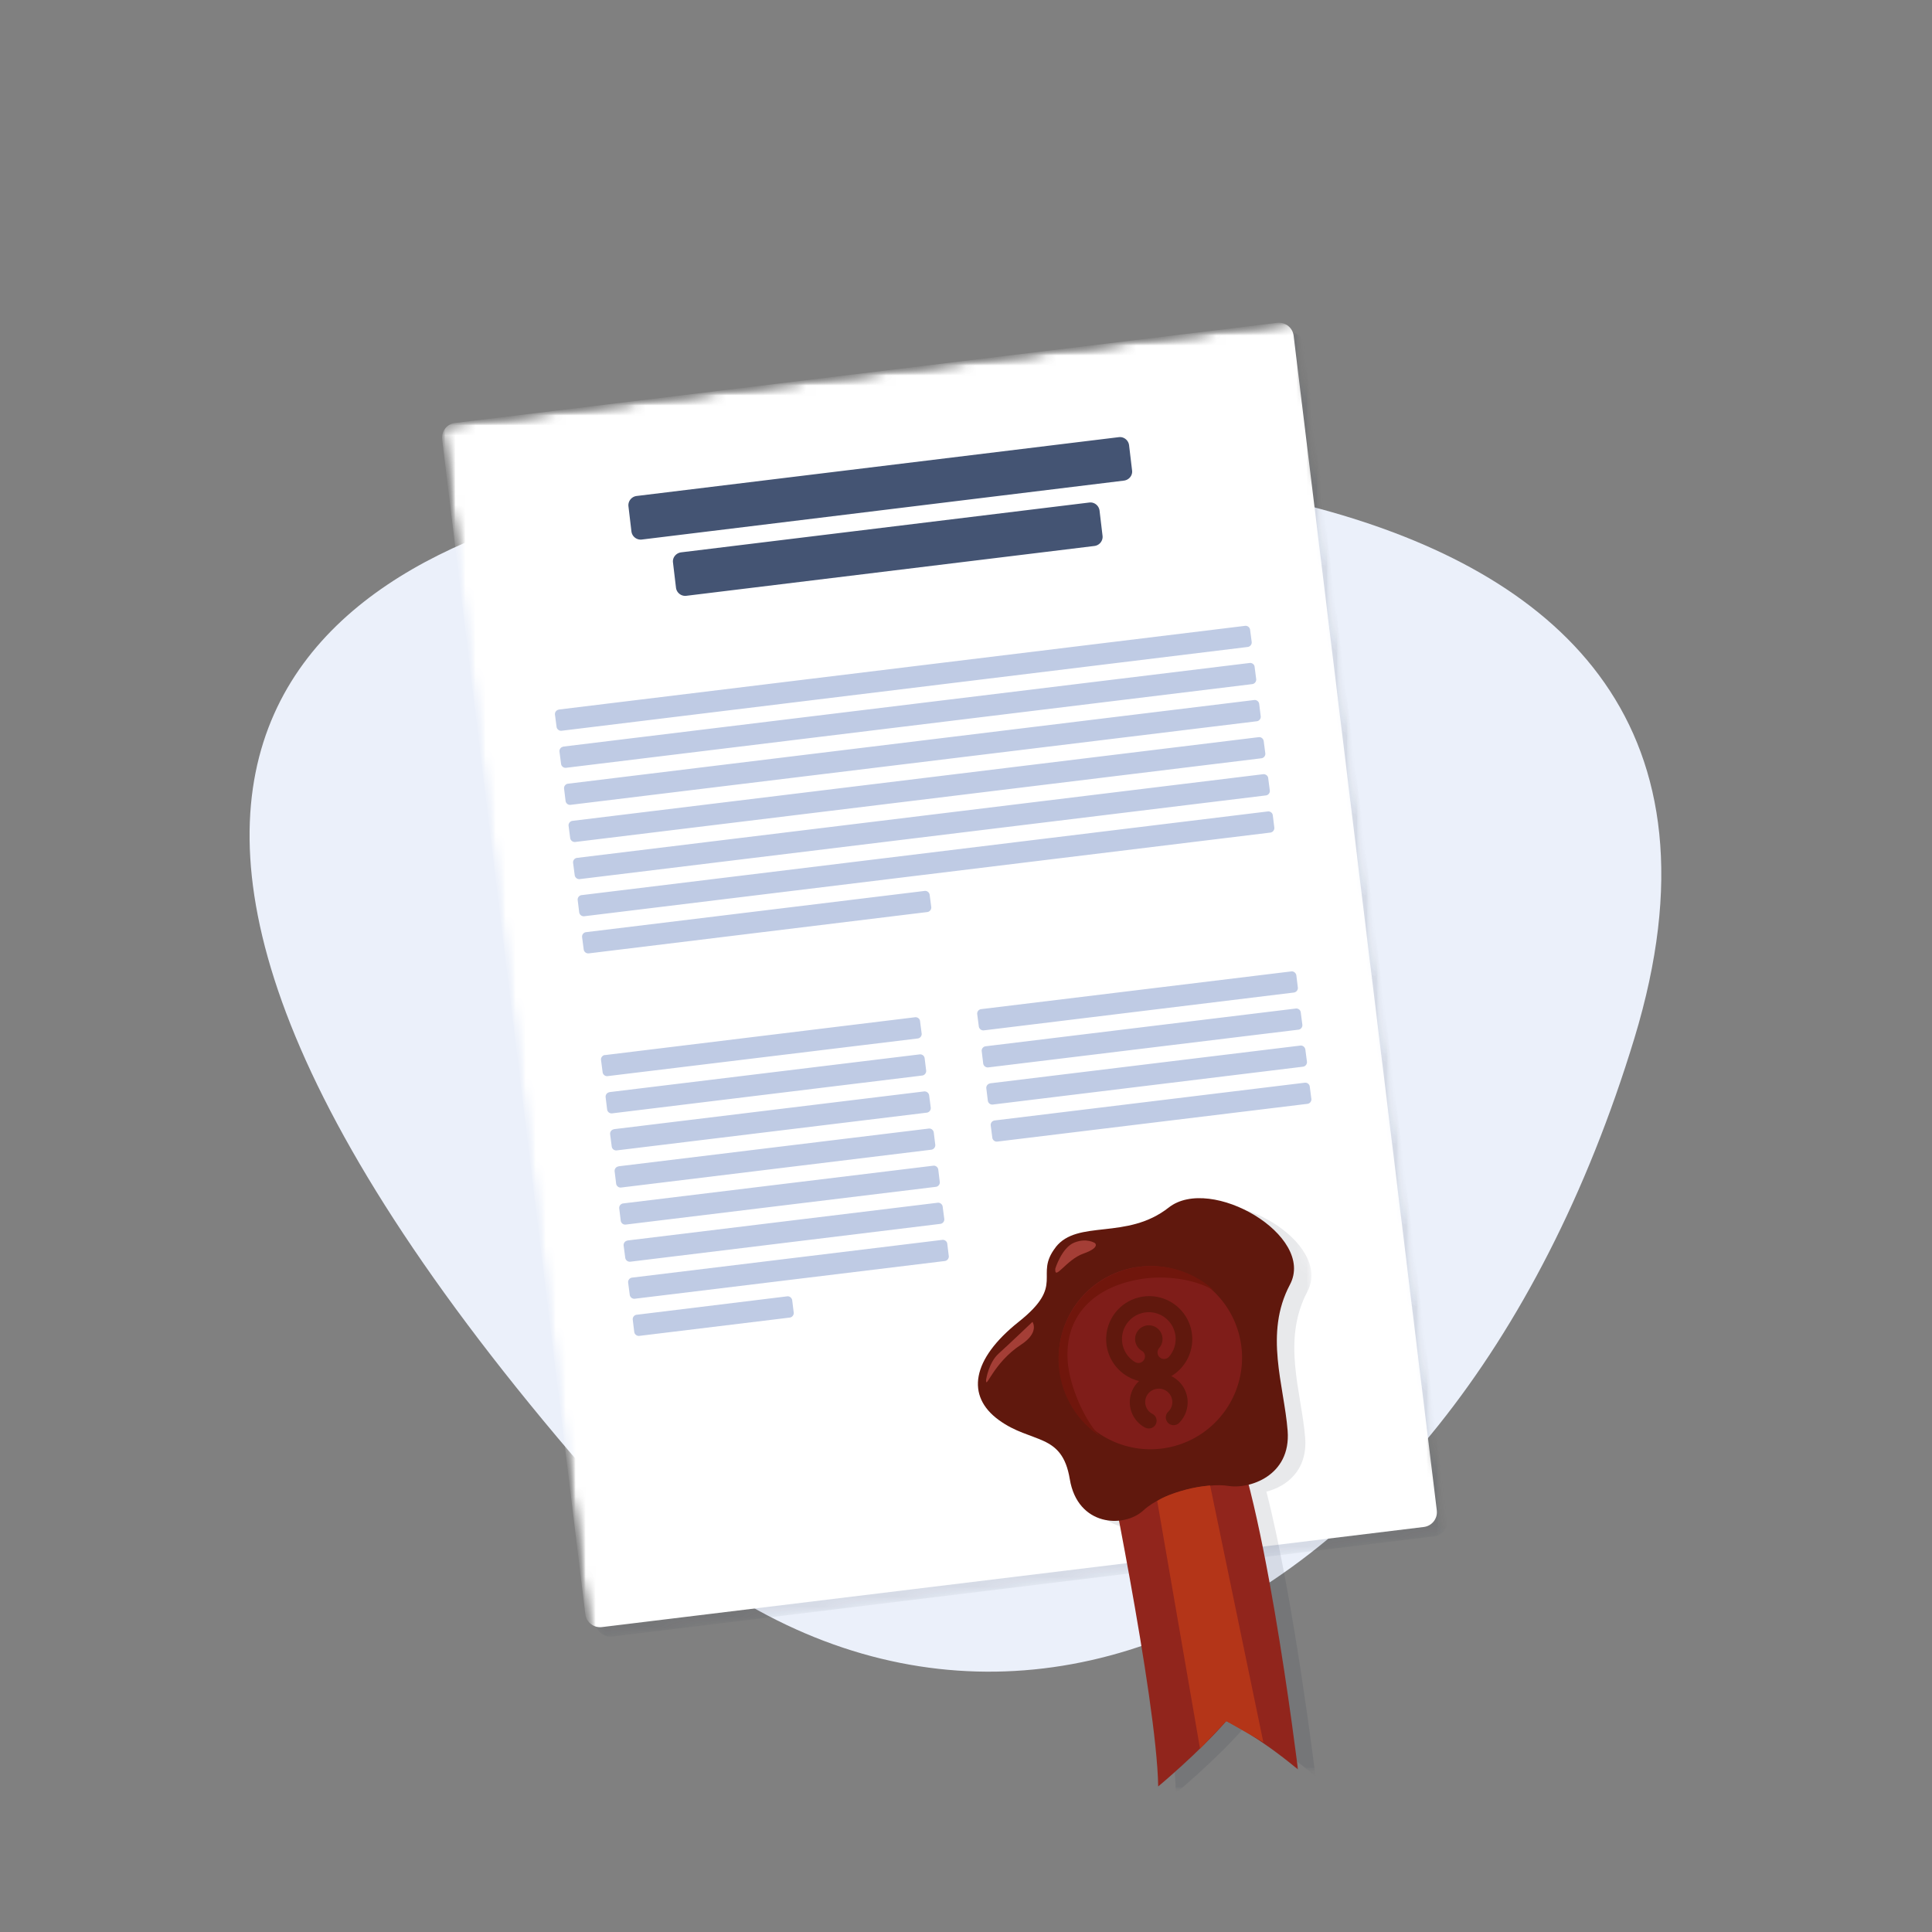
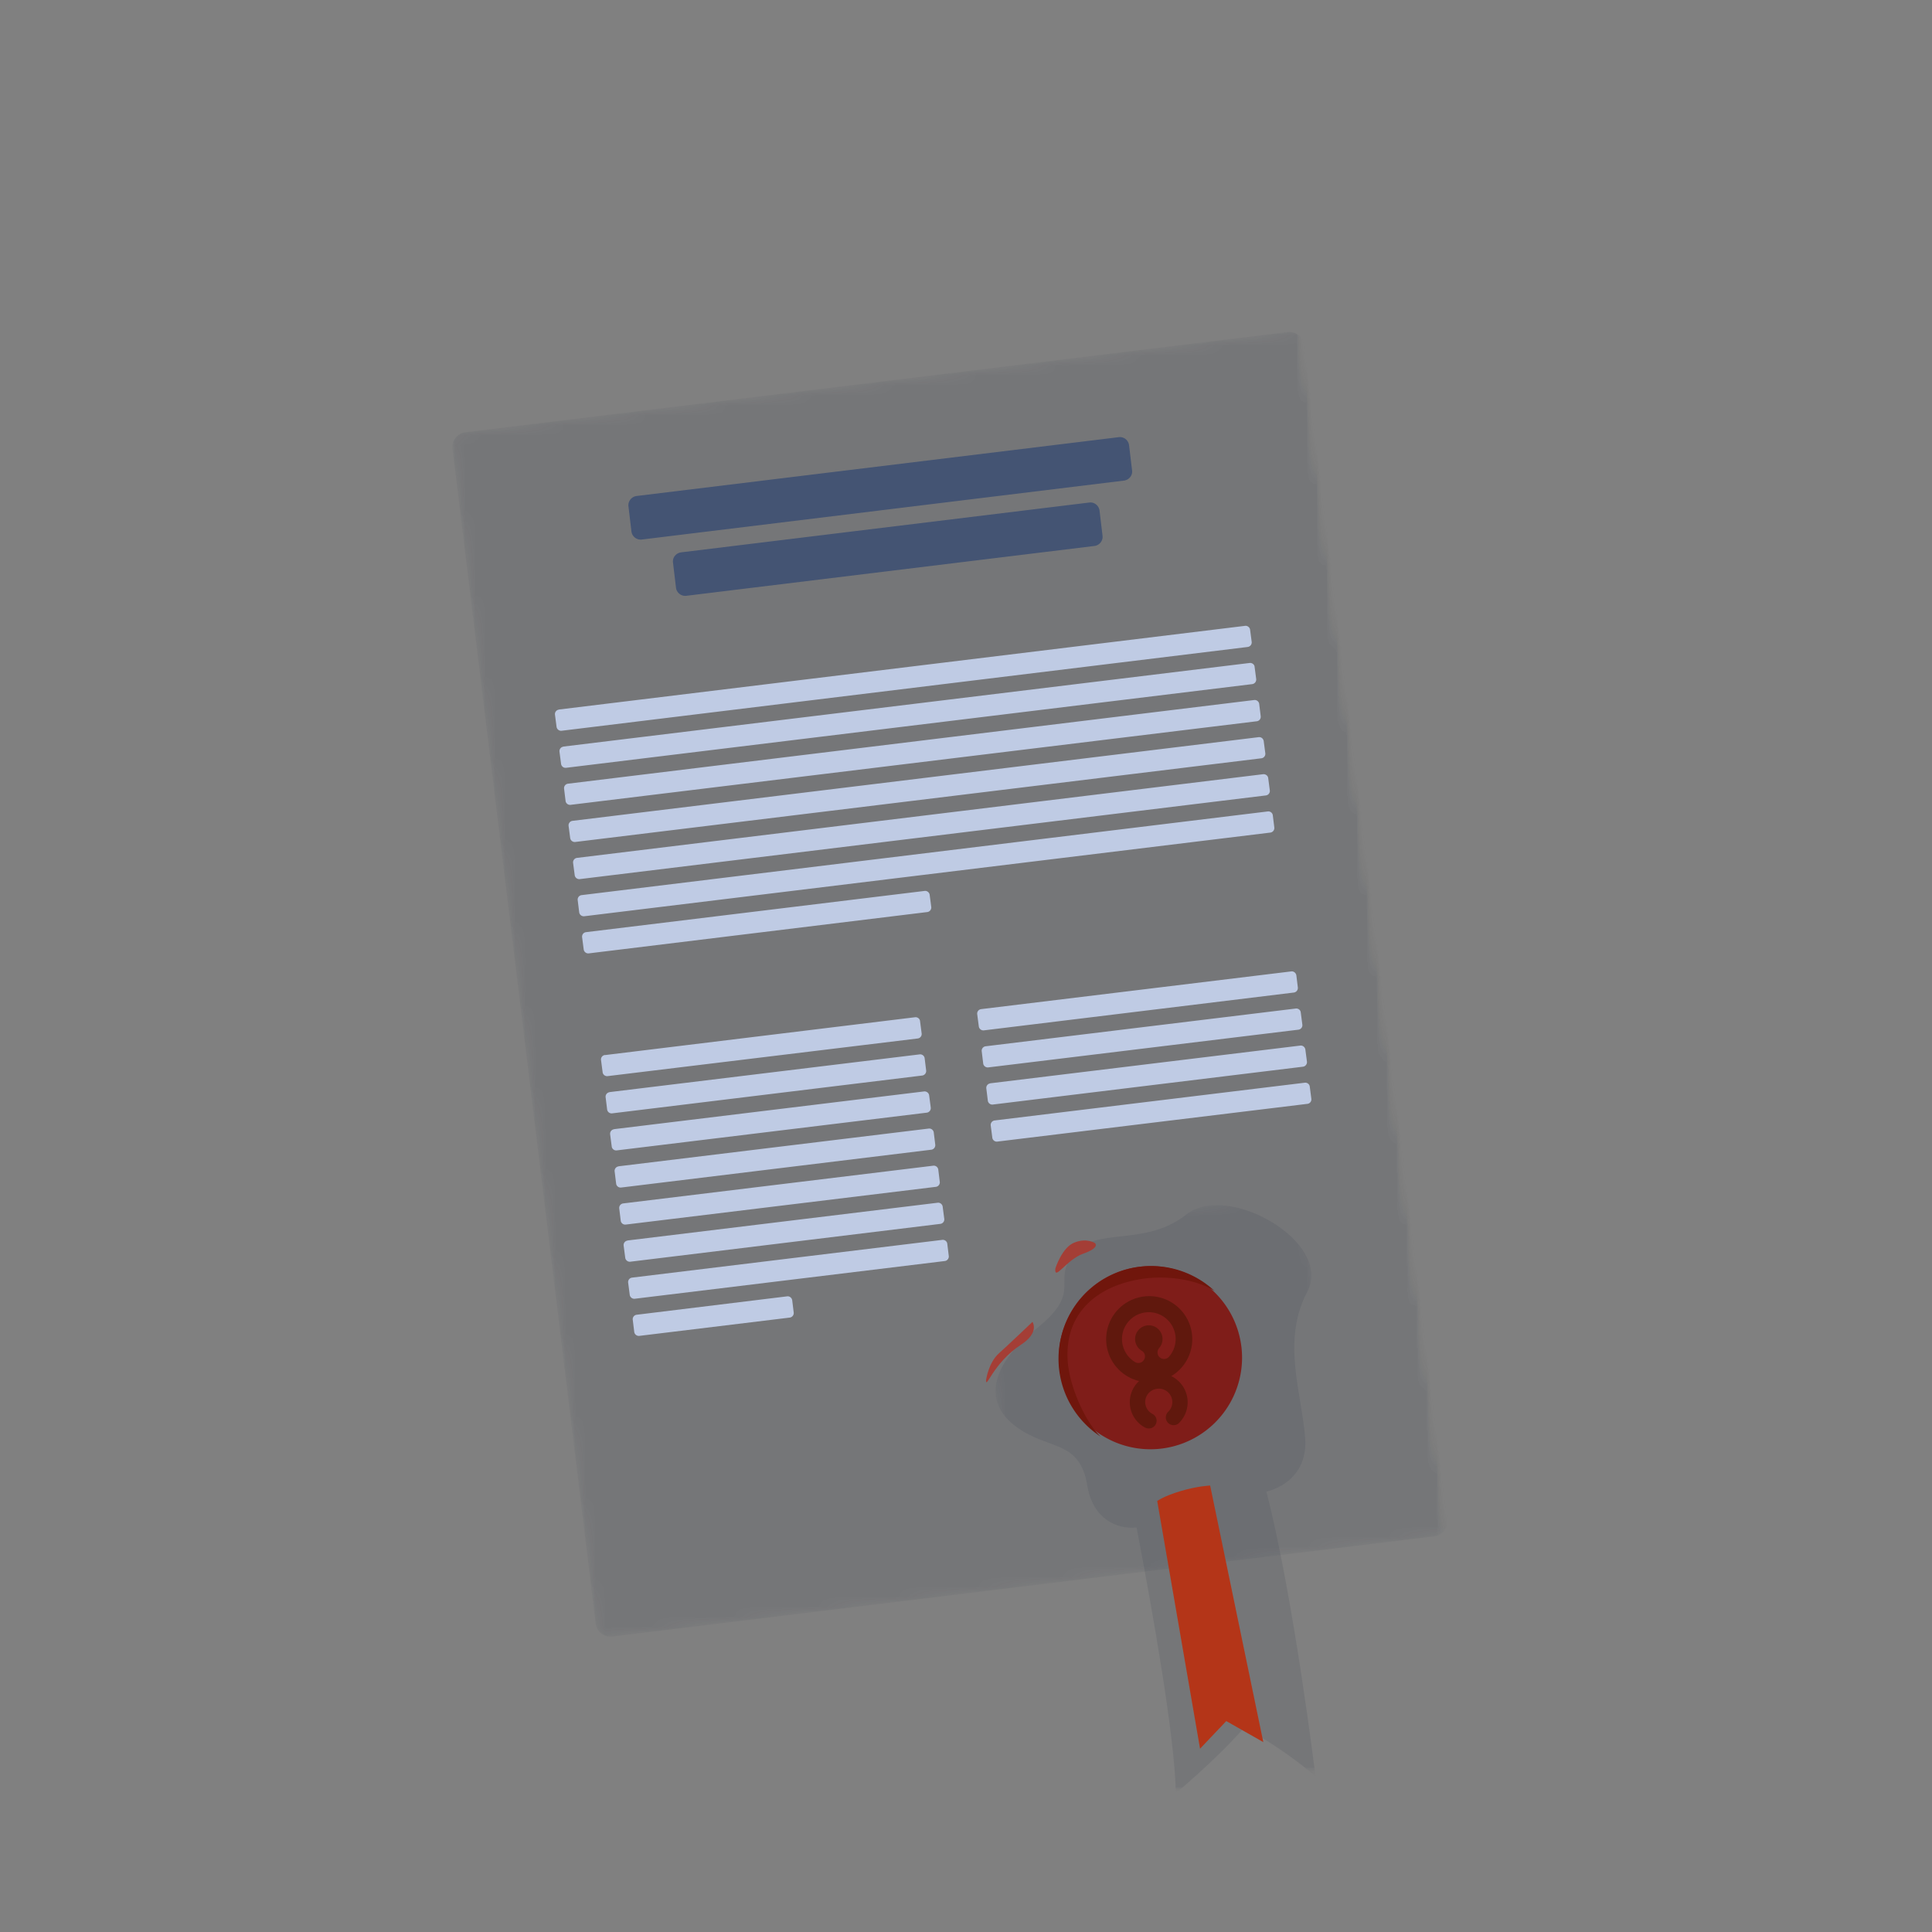
<svg xmlns="http://www.w3.org/2000/svg" xmlns:xlink="http://www.w3.org/1999/xlink" fill="none" viewBox="0 0 193 193">
  <rect x="0" y="0" width="193" height="193" fill="#808080" stroke="none" />
  <defs>
    <path id="a" fill="#fff" d="M130 31.93 43.99 42.4l17.47 143.54 86.01-10.47L130 31.93Z" />
  </defs>
-   <path fill="#EBF0FA" d="M57.15 145.33c-62.32-73.03-20.18-92.1 9.34-96.61 29.52-4.54 115.71-7.28 96.78 55-18.94 62.28-70.48 83.34-106.12 41.6Z" />
  <mask id="b" width="105" height="155" x="43" y="31" maskUnits="userSpaceOnUse" style="mask-type:luminance">
    <use xlink:href="#a" />
  </mask>
  <g mask="url(#b)">
    <mask id="c" width="105" height="155" x="43" y="31" maskUnits="userSpaceOnUse" style="mask-type:luminance">
      <use xlink:href="#a" />
    </mask>
    <g mask="url(#c)">
      <mask id="d" width="105" height="155" x="43" y="31" maskUnits="userSpaceOnUse" style="mask-type:luminance">
        <use xlink:href="#a" />
      </mask>
      <g mask="url(#d)">
        <g opacity=".1">
          <mask id="e" width="100" height="132" x="45" y="32" maskUnits="userSpaceOnUse" style="mask-type:luminance">
            <path fill="#fff" d="m130.14 32.98-85.1 10.36L59.7 163.65l85.1-10.36-14.65-120.31Z" />
          </mask>
          <g mask="url(#e)">
            <path fill="#151E35" fill-rule="evenodd" d="m46.51 43.18 82.1-10c.83-.1 1.57.48 1.66 1.3l14.3 117.33c.1.82-.48 1.57-1.3 1.66l-82.1 10.01c-.82.1-1.56-.48-1.66-1.3L45.21 44.84c-.1-.82.48-1.56 1.3-1.66Z" clip-rule="evenodd" />
          </g>
        </g>
-         <path fill="#fff" fill-rule="evenodd" d="m45.47 42.25 82.1-10c.82-.1 1.57.47 1.66 1.3l14.3 117.33c.1.82-.48 1.56-1.3 1.66l-82.1 10c-.82.1-1.56-.48-1.66-1.3L44.17 43.91c-.1-.82.48-1.57 1.3-1.66Z" clip-rule="evenodd" />
        <path fill="#445473" fill-rule="evenodd" d="m68.02 55.18 40.8-4.98c.5-.06.95.3 1.02.8l.3 2.52c.06.5-.3.95-.8 1.02l-40.79 4.98a.93.93 0 0 1-1.02-.8l-.3-2.52c-.07-.5.3-.95.8-1.02Zm-4.45-5.63 48.2-5.88c.5-.06.95.3 1.02.8l.3 2.52c.07.5-.3.95-.8 1.02L64.1 53.9a.93.93 0 0 1-1.02-.8l-.3-2.52c-.06-.5.3-.96.8-1.03Z" clip-rule="evenodd" />
        <path fill="#BFCBE4" fill-rule="evenodd" d="m55.83 70.88 68.55-8.36c.24-.03.47.15.5.39l.16 1.22a.46.46 0 0 1-.4.5L56.1 73a.46.46 0 0 1-.5-.38l-.16-1.23a.45.45 0 0 1 .39-.5Zm.45 3.7 68.55-8.35c.24-.03.48.14.5.38l.16 1.23a.46.46 0 0 1-.39.5L56.55 76.7a.45.45 0 0 1-.5-.39l-.16-1.22a.45.45 0 0 1 .39-.5Zm.45 3.71 68.56-8.36c.24-.03.47.15.5.39l.15 1.23a.45.45 0 0 1-.38.5L57 80.4a.45.45 0 0 1-.5-.38l-.15-1.23a.45.45 0 0 1 .38-.5Zm.46 3.71 68.55-8.36c.24-.03.46.14.5.39l.16 1.22a.45.45 0 0 1-.39.5l-68.55 8.36a.46.46 0 0 1-.5-.39l-.16-1.22a.45.45 0 0 1 .39-.5Zm.45 3.7 68.55-8.36c.24-.02.48.15.5.4l.16 1.22a.45.45 0 0 1-.39.5l-68.55 8.36a.46.46 0 0 1-.5-.4l-.16-1.22a.45.45 0 0 1 .39-.5Zm.46 3.72 68.55-8.36c.24-.03.47.14.5.39l.15 1.22a.46.46 0 0 1-.38.5l-68.56 8.36a.46.46 0 0 1-.5-.39l-.15-1.22a.45.45 0 0 1 .38-.5Zm.44 3.7L92.37 89c.24-.03.47.15.5.39l.16 1.22a.46.46 0 0 1-.39.5l-33.83 4.13a.46.46 0 0 1-.5-.39l-.16-1.23a.45.45 0 0 1 .39-.5Zm1.89 12.28 30.98-3.78c.25-.03.48.15.5.39l.16 1.23a.45.45 0 0 1-.39.5L60.7 107.5a.45.45 0 0 1-.5-.39l-.16-1.22a.45.45 0 0 1 .39-.5Zm.45 3.7 30.99-3.77c.24-.03.47.14.5.39l.15 1.22a.46.46 0 0 1-.38.5l-30.99 3.78a.45.45 0 0 1-.5-.39l-.15-1.22a.45.45 0 0 1 .38-.5Zm.46 3.7 30.98-3.77c.24-.02.47.15.5.4l.16 1.22a.46.46 0 0 1-.39.5l-30.98 3.77a.45.45 0 0 1-.5-.38l-.16-1.23a.45.45 0 0 1 .39-.5Zm.45 3.71 30.99-3.77c.24-.03.47.15.5.39l.15 1.22a.46.46 0 0 1-.38.5l-31 3.78a.45.45 0 0 1-.5-.39l-.15-1.22a.45.45 0 0 1 .39-.5Zm.45 3.71 30.99-3.77c.24-.03.46.14.5.38l.15 1.23a.45.45 0 0 1-.38.5l-30.99 3.77a.45.45 0 0 1-.5-.38l-.15-1.23a.45.45 0 0 1 .38-.5Zm.45 3.7 30.98-3.77c.24-.03.47.15.5.39l.16 1.22a.45.45 0 0 1-.39.5l-30.98 3.78a.46.46 0 0 1-.5-.39l-.16-1.22a.45.45 0 0 1 .39-.5Zm.45 3.71 30.99-3.77c.24-.03.47.14.5.38l.15 1.23a.46.46 0 0 1-.38.5l-30.99 3.77a.46.46 0 0 1-.5-.38l-.16-1.23a.45.45 0 0 1 .39-.5Zm.46 3.71 15.04-1.84c.24-.03.46.15.5.39l.15 1.23a.46.46 0 0 1-.38.5l-15.05 1.83a.46.46 0 0 1-.5-.39l-.15-1.22a.45.45 0 0 1 .38-.5ZM98 100.81l31-3.77c.23-.03.46.15.5.39l.15 1.22a.46.46 0 0 1-.39.5l-30.98 3.78a.46.46 0 0 1-.5-.39l-.16-1.23a.45.45 0 0 1 .39-.5Zm.46 3.71 30.98-3.77c.25-.03.47.14.5.38l.16 1.23a.45.45 0 0 1-.38.5l-31 3.77a.46.46 0 0 1-.5-.38l-.15-1.23a.45.45 0 0 1 .39-.5Zm.45 3.7 30.99-3.77c.24-.03.46.15.5.39l.16 1.22a.46.46 0 0 1-.4.5l-30.98 3.78a.45.45 0 0 1-.5-.39l-.15-1.22a.45.45 0 0 1 .38-.5Zm.45 3.71 30.98-3.77c.24-.03.47.14.5.38l.16 1.23a.45.45 0 0 1-.39.5l-30.98 3.77a.45.45 0 0 1-.5-.38l-.16-1.23a.45.45 0 0 1 .39-.5Z" clip-rule="evenodd" />
        <g opacity=".1">
          <mask id="f" width="41" height="62" x="97" y="119" maskUnits="userSpaceOnUse" style="mask-type:luminance">
            <path fill="#fff" d="m130.07 119.3-32.54 3.96 6.99 57.45 32.54-3.97-7-57.44Z" />
          </mask>
          <g mask="url(#f)">
            <path fill="#151E35" d="M118.5 121.33c-4.19 3.3-9.1 1.14-11.29 3.97-2.19 2.82 1.04 3.66-3.68 7.43-4.73 3.76-5.28 7.42-2 9.81 3.28 2.4 6.33 1.23 7.1 5.92.53 3.2 2.86 4.34 4.91 4.13 1.61 8.42 3.83 20.96 3.92 26.54 0 0 4.11-3.41 6.8-6.52 0 0 3.04 1.4 7.15 4.82 0 0-2.16-17.77-4.9-28.42 1.97-.5 4.13-2.09 3.87-5.39-.36-4.54-2.37-9.69.22-14.59 2.6-4.9-7.92-11-12.1-7.7" />
          </g>
        </g>
-         <path fill="#91251C" d="M110.14 143.6s5.42 26.05 5.56 34.86c0 0 4.11-3.42 6.8-6.53 0 0 3.05 1.4 7.16 4.83 0 0-3.7-30.4-7.58-35.51 0 0-11.68-1.16-11.95 2.35" />
-         <path fill="#60180D" d="M105.45 124.61c-2.19 2.83 1.05 3.67-3.68 7.43s-5.28 7.42-2 9.81c3.28 2.4 6.33 1.23 7.1 5.92.78 4.69 5.39 4.93 7.37 3.1 1.97-1.84 6.44-2.78 8.48-2.43 2.03.34 6.26-.97 5.91-5.51-.35-4.55-2.37-9.7.23-14.6s-7.93-11-12.11-7.7c-4.2 3.3-9.1 1.14-11.3 3.97" />
        <path fill="#7F1D19" fill-rule="evenodd" d="M124.01 134.52a9.15 9.15 0 1 1-18.17 2.21 9.15 9.15 0 0 1 18.17-2.2Z" clip-rule="evenodd" />
        <path fill="#60180D" d="M119.05 133.11a4.3 4.3 0 1 0-5.26 4.85 2.87 2.87 0 0 0 .6 4.65c.16.08.33.1.48.08a.77.77 0 0 0 .25-1.45 1.33 1.33 0 0 1 .44-2.5 1.34 1.34 0 0 1 1.16 2.27.78.78 0 1 0 1.12 1.08 2.91 2.91 0 0 0-.83-4.62 4.3 4.3 0 0 0 2.04-4.36Zm-2.27 2.42a.65.65 0 0 1-.93.06.66.66 0 0 1-.06-.92 1.37 1.37 0 1 0-1.73.27c.31.18.42.59.22.9a.65.65 0 0 1-.9.22 2.68 2.68 0 1 1 3.39-.52Z" />
        <path fill="#70160C" d="M106.71 136.5c-.62-5.09 2.7-8.17 7.79-8.8 2.24-.26 5.07.13 6.84 1.27a9.27 9.27 0 1 0-11.39 14.54c-1.52-1.43-2.96-4.77-3.23-7.01" />
        <path fill="#A43E36" d="M105.42 126.73s.66-2.12 1.9-2.6c1.24-.5 2.06.05 2.06.05s.57.44-1.15 1.05c-1.71.6-2.9 2.78-2.81 1.51m-6.9 11.03s.25-1.66 1.25-2.56c1-.9 3.37-3.16 3.37-3.16s.73 1.05-1.13 2.27c-2.86 1.86-3.58 4.72-3.5 3.45" />
        <path fill="#B43518" d="m115.6 149.93 4.28 24.76 2.62-2.76 3.7 2.1-5.31-25.63s-1.29.05-2.97.56c-1.68.5-2.31.98-2.31.98" />
      </g>
    </g>
  </g>
</svg>